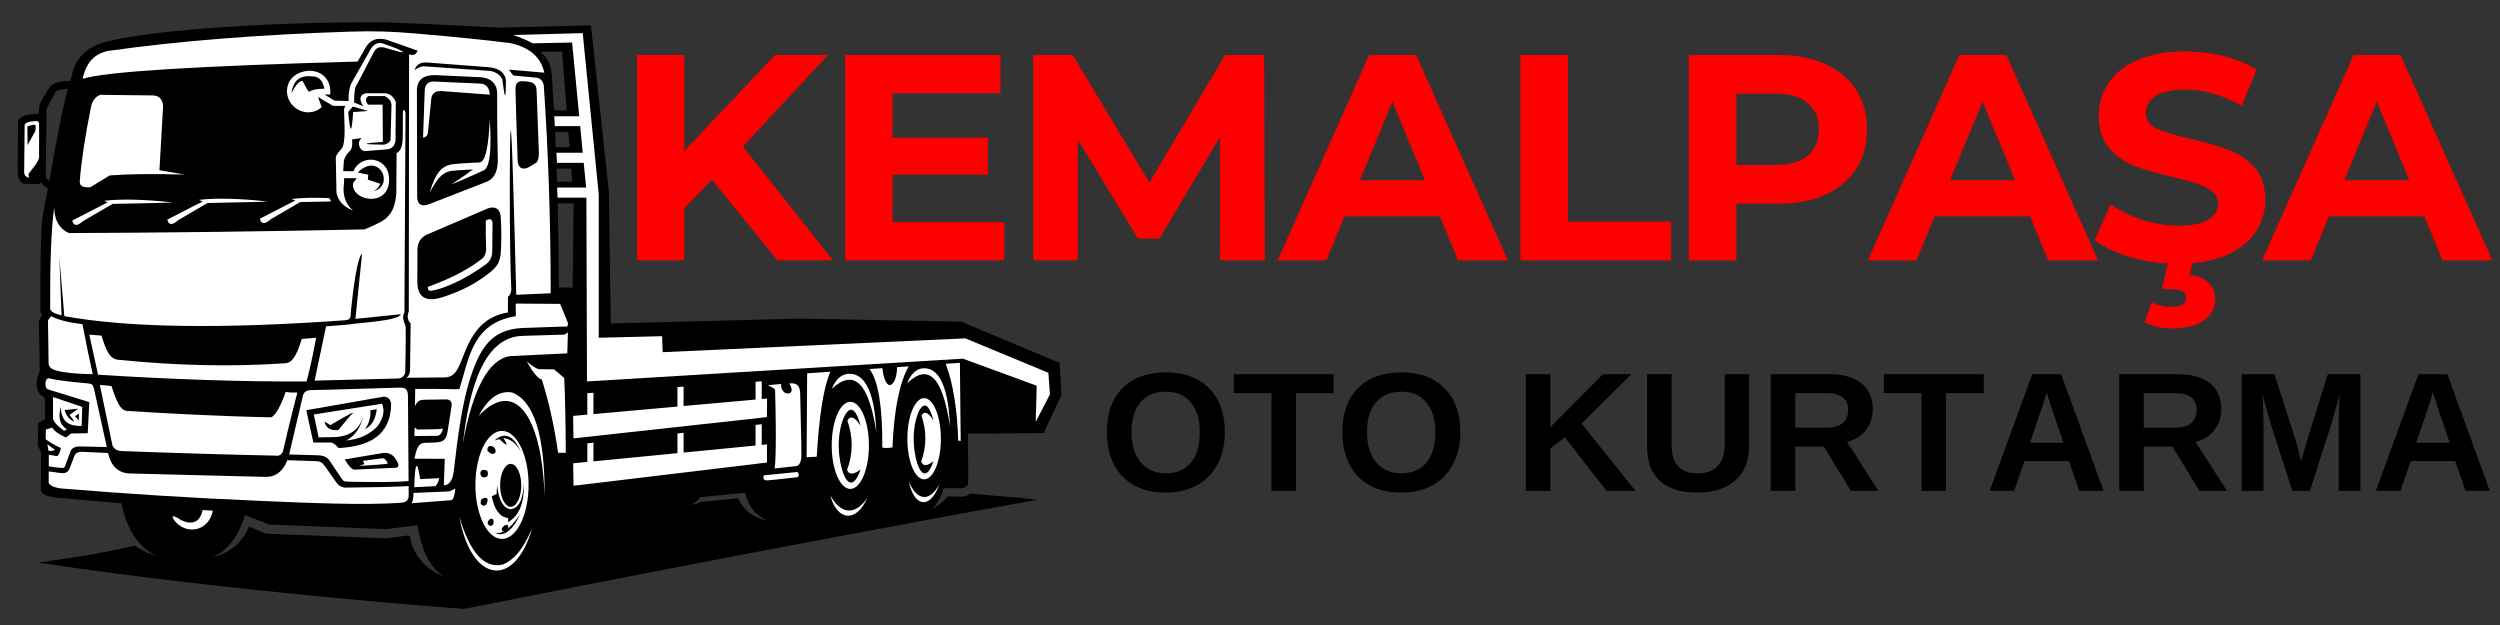
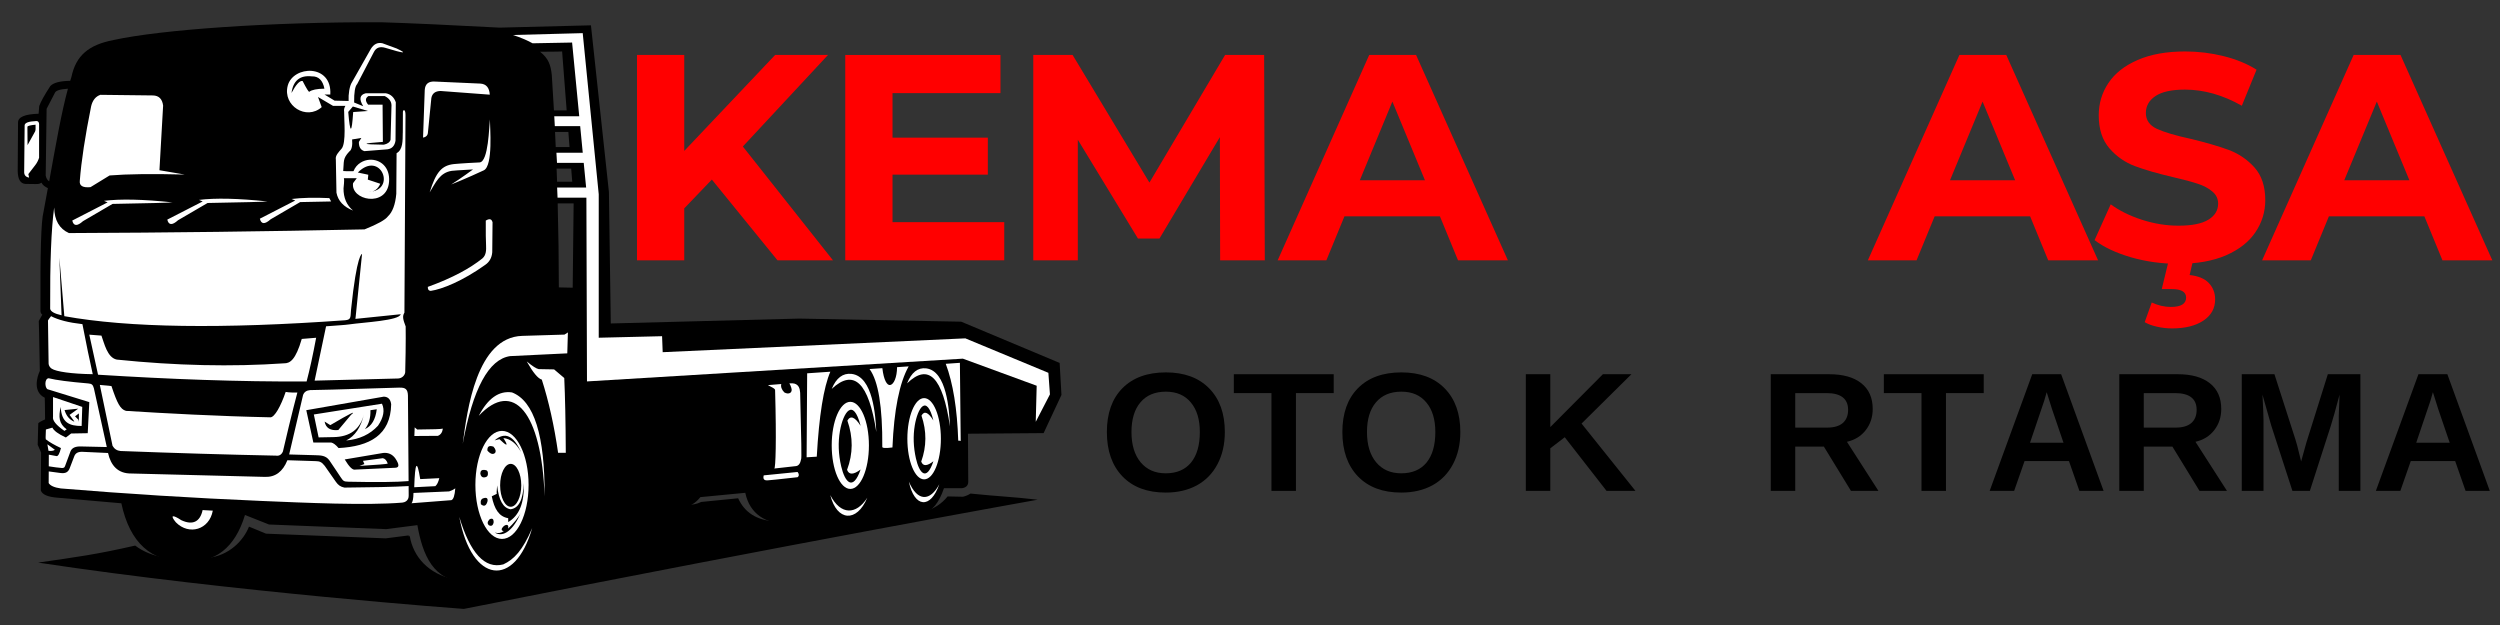
<svg xmlns="http://www.w3.org/2000/svg" width="400" viewBox="0 0 300 75" height="100" preserveAspectRatio="xMidYMid meet">
  <rect x="0" y="0" width="300" height="75" fill="#333333" stroke="none" />
  <defs>
    <g />
    <clipPath id="2c5fdba155">
      <path d="M 4 58 L 125 58 L 125 73.102 L 4 73.102 Z M 4 58 " clip-rule="nonzero" />
    </clipPath>
    <clipPath id="b75440521c">
      <path d="M 2.125 2.602 L 127.375 2.602 L 127.375 70 L 2.125 70 Z M 2.125 2.602 " clip-rule="nonzero" />
    </clipPath>
    <clipPath id="31b8a39aa2">
      <path d="M 2.125 5 L 116 5 L 116 61 L 2.125 61 Z M 2.125 5 " clip-rule="nonzero" />
    </clipPath>
  </defs>
  <g clip-path="url(#2c5fdba155)">
    <path fill="#000000" d="M 124.52 59.965 C 121.289 59.594 120.047 59.594 116.457 59.227 C 116.207 59.395 115.91 59.523 115.559 59.609 C 115.559 59.609 114.945 59.594 113.715 59.57 C 113 60.461 112.062 61.066 110.906 61.383 C 104.227 59.668 98.234 60.062 92.934 62.562 C 90.805 62.426 89.352 61.5 88.578 59.793 C 88.578 59.793 87.102 59.941 84.148 60.234 C 83.52 60.527 82.992 60.613 82.562 60.496 C 82.562 60.496 82.891 59.848 83.551 58.555 C 79.469 59.105 73.246 59.949 64.883 61.086 C 64.883 61.086 61.609 64.102 54.328 69.469 C 51.547 68.883 49.578 66.922 49.16 64.262 C 49.133 64.316 49.102 64.371 49.074 64.422 L 49.035 64.25 L 46.379 64.59 L 46.277 64.602 L 46.184 64.598 L 32.121 64.047 L 31.922 64.039 L 31.73 63.961 L 29.879 63.195 C 29.238 64.824 27.527 66.699 24.871 66.957 C 24.871 66.957 24.012 66.648 19.852 66.922 C 18.43 66.707 17.219 66.223 16.219 65.469 C 11.523 66.543 9.289 66.828 4.57 67.512 C 27.996 71.059 55.656 73.07 55.656 73.07 C 95.785 65.09 124.52 59.965 124.52 59.965 Z M 124.52 59.965 " fill-opacity="1" fill-rule="evenodd" />
  </g>
  <g clip-path="url(#b75440521c)">
    <path fill="#000000" d="M 8.566 9.25 C 8.52 9.395 8.473 9.547 8.426 9.699 C 7.207 9.715 6.414 9.926 6.039 10.324 C 5.332 11.41 4.887 12.211 4.707 12.727 C 4.66 13.344 4.633 13.648 4.633 13.648 C 2.969 13.695 2.145 14.051 2.164 14.723 L 2.125 20.52 C 2.141 21.5 2.438 22.016 3.031 22.07 C 3.594 22.078 4.008 22.082 4.266 22.086 C 4.723 22.09 4.73 22.055 4.977 21.922 C 5.125 22.219 5.414 22.43 5.746 22.574 C 5.578 23.504 5.414 24.402 5.227 25.395 C 4.922 26.52 4.824 30.406 4.855 37.363 C 4.855 37.363 4.879 37.641 5.078 37.75 C 5.078 37.75 4.852 38.156 4.652 38.527 C 4.652 38.527 4.719 40.285 4.781 44.512 C 4.438 45.215 3.922 47.027 5.371 47.727 C 5.371 47.727 5.41 49.367 5.41 50.328 C 5.41 50.328 4.766 50.605 4.598 50.773 C 4.598 50.773 4.574 51.109 4.523 53.375 C 4.523 53.375 4.66 53.684 4.93 54.301 C 4.93 54.301 4.918 55.816 4.895 58.844 C 5.051 59.344 5.738 59.641 6.961 59.73 C 6.961 59.73 9.492 59.949 14.562 60.395 C 15.574 65.133 18.145 67.461 22.277 67.375 C 25.828 67.594 28.203 65.734 29.398 61.797 C 29.398 61.797 30.359 62.18 32.281 62.941 C 32.281 62.941 36.969 63.125 46.344 63.496 C 46.344 63.496 47.59 63.336 50.086 63.016 C 50.695 66.496 51.992 69.859 55.992 69.801 L 58.652 69.812 C 63.234 69.742 64.668 66.777 65.699 62.574 C 65.699 62.574 67.715 62.645 72.305 62.449 C 74.016 62.379 74.359 62.141 75.812 61.098 C 75.812 61.098 76.207 61.141 79.355 61.16 C 81.348 61.172 82.902 61.098 84.043 59.656 C 84.043 59.656 85.84 59.484 89.434 59.137 C 89.969 61.707 91.93 62.812 94.23 62.859 C 95.645 62.891 97.848 62.977 101.059 62.906 C 102.262 62.867 103.555 62.398 104.27 61.574 C 104.27 61.574 106.461 61.574 110.84 61.574 C 111.867 61.34 112.68 60.34 113.277 58.582 C 113.277 58.582 114.004 58.582 115.453 58.582 C 115.926 58.508 116.172 58.262 116.191 57.844 C 116.191 57.844 116.18 55.914 116.156 52.047 C 116.156 52.047 119.184 52.02 125.234 51.973 C 125.234 51.973 125.949 50.445 127.375 47.391 C 127.375 47.391 127.301 46.109 127.156 43.551 C 127.156 43.551 123.219 41.898 115.344 38.602 C 115.344 38.602 108.875 38.477 95.93 38.23 C 95.93 38.23 88.383 38.426 73.293 38.816 C 73.293 38.816 73.219 33.555 73.07 23.035 C 73.07 23.035 72.352 16.371 70.914 3.039 C 70.914 3.039 67.258 3.133 59.957 3.316 C 54.016 2.996 49.258 2.781 45.68 2.668 C 32.395 2.629 19.32 3.555 13.633 4.801 C 10.613 5.379 9.105 6.691 8.57 9.242 Z M 66.848 21.812 L 68.668 21.812 L 68.543 20.23 L 66.793 20.23 C 66.812 20.758 66.832 21.285 66.848 21.812 Z M 68.836 24.406 L 66.922 24.406 C 67.012 27.754 67.059 31.113 67.062 34.488 C 68.168 34.512 68.723 34.523 68.723 34.523 Z M 66.688 17.645 L 68.344 17.645 L 68.203 15.836 L 66.605 15.836 C 66.633 16.438 66.664 17.039 66.688 17.645 Z M 66.473 13.25 L 68 13.25 L 67.453 6.176 C 67.453 6.176 66.73 6.211 64.812 6.211 C 65.812 7.008 66.082 7.773 66.215 9 C 66.309 10.414 66.395 11.828 66.473 13.246 Z M 8.152 10.645 C 7.355 13.578 6.715 17.289 5.902 21.758 C 5.695 21.637 5.555 21.41 5.484 21.07 C 5.484 21.07 5.52 18.402 5.594 13.055 C 5.594 13.055 5.93 12.414 6.59 11.137 C 6.695 10.867 7.215 10.703 8.152 10.645 Z M 8.152 10.645 " fill-opacity="1" fill-rule="evenodd" />
  </g>
  <path fill="#ffffff" d="M 48.336 15.926 C 48.336 15.793 48.34 14.082 48.348 13.453 C 48.352 13.125 48.664 13.051 48.66 13.801 C 48.652 15.285 48.609 23.191 48.531 37.516 C 48.262 37.953 48.359 38.332 48.68 39.176 C 48.68 39.176 48.719 41.133 48.625 44.68 C 48.566 45.094 48.203 45.391 47.793 45.418 L 37.754 45.676 C 37.754 45.676 38.215 43.504 39.129 39.156 C 40.59 39.039 41.305 39.012 41.883 38.93 C 43.715 38.668 47.918 38.477 48.086 37.707 L 42.648 38.266 C 42.664 38.188 42.672 38.102 42.68 38.012 L 43.445 30.477 C 43.445 30.477 42.824 30.355 42.121 37.199 C 42.039 37.992 42.188 38.375 41.41 38.43 C 26.641 39.492 15.41 39.332 7.719 37.941 C 7.719 37.941 7.52 35.602 7.125 30.922 C 7.125 30.922 7.215 33.227 7.387 37.832 C 6.535 37.645 6.078 37.387 6.02 37.055 C 5.992 31.531 6.148 27.48 6.5 24.902 C 6.531 26.43 7.121 27.453 8.273 27.969 C 20.258 27.922 32.078 27.773 43.742 27.527 C 45.316 26.898 46.254 26.375 46.559 25.953 C 47.109 25.434 47.441 24.531 47.555 23.258 C 47.578 20.008 47.59 18.383 47.59 18.383 C 48.352 17.969 48.32 16.898 48.332 15.926 Z M 6.125 37.938 C 5.926 38.207 5.754 38.43 5.758 38.457 C 5.758 38.457 5.781 40.18 5.832 43.629 C 5.832 43.852 6.004 44.117 6.199 44.238 C 6.734 44.598 8.59 44.867 11.129 44.902 C 10.77 43.305 10.344 41.254 9.891 38.898 C 8.25 38.715 6.996 38.398 6.125 37.938 Z M 47.957 46.512 C 44.422 46.594 40.898 46.75 37.215 46.812 C 36.781 46.848 36.5 47.043 36.367 47.406 L 34.699 54.535 C 36.336 54.574 37.242 54.609 37.852 54.625 C 38.48 54.645 39.098 54.648 39.523 55.242 C 40.262 56.309 40.586 56.844 40.863 57.242 C 41.191 57.715 41.219 57.793 41.82 57.805 C 45.199 57.879 47.602 57.855 49.031 57.73 L 48.953 47.449 C 48.926 46.695 48.637 46.5 47.957 46.516 Z M 37.938 40.531 C 37.551 42.605 37.168 44.355 36.793 45.777 C 28.668 45.82 20.301 45.5 11.766 44.965 L 10.715 40.16 C 11.773 40.234 12.172 40.273 12.172 40.273 C 12.508 41.176 12.867 42.918 14.016 43.152 C 21.121 43.883 27.816 44.031 34.098 43.598 C 34.812 43.609 35.484 43.168 36.211 40.672 C 37.293 40.582 37.934 40.531 37.934 40.531 Z M 15.109 49.305 C 19.828 49.602 26.152 49.945 32.453 50.078 C 32.949 50.074 33.695 48.75 34.281 47.031 C 34.281 47.031 34.738 47.129 35.684 47.105 C 35.684 47.105 34.984 49.699 33.949 54.18 C 33.777 54.57 33.496 54.738 33.102 54.676 C 27.246 54.555 21.031 54.371 14.465 54.121 C 14.039 54.082 13.719 53.871 13.504 53.496 L 11.98 46.191 C 12.809 46.25 13.375 46.328 13.375 46.328 C 14.066 48.402 14.438 49.113 15.109 49.301 Z M 42.621 56.352 C 42.32 56.434 41.902 56.027 41.367 55.133 L 45.98 54.355 C 46.582 54.293 47.062 54.504 47.422 54.984 C 47.922 55.719 47.938 56.098 47.457 56.129 C 44.234 56.277 42.621 56.352 42.621 56.352 Z M 46.941 48.52 C 46.871 47.922 46.574 47.613 46.055 47.598 C 46.055 47.598 42.957 48.141 36.754 49.223 C 37.32 51.809 37.602 53.102 37.602 53.102 L 39.742 53.102 C 39.996 53.152 40.293 53.375 40.629 53.766 C 44.371 53.574 46.867 52.199 46.941 48.52 Z M 34.484 55.23 C 33.934 56.605 33.035 57.273 31.789 57.227 C 31.789 57.227 26.449 57.094 15.77 56.82 C 14.129 56.844 13.289 55.832 12.965 54.359 L 9.82 54.215 C 9.297 54.223 9.039 54.414 8.906 54.77 L 8.391 56.117 C 8.195 56.703 7.824 56.828 7.273 56.762 C 6.781 56.699 6.305 56.633 5.848 56.57 L 5.84 57.965 C 6.031 58.285 6.52 58.504 7.297 58.613 C 15.129 59.262 23.125 59.762 31.293 60.109 C 36.555 60.332 43.992 60.672 48.281 60.312 C 48.551 60.289 49.07 60.102 49.043 59.445 L 49.035 58.328 C 47.207 58.434 44.574 58.484 41.332 58.512 C 40.852 58.414 40.582 58.211 40.312 57.828 L 38.969 55.906 C 38.578 55.406 38.336 55.352 37.879 55.336 L 34.48 55.227 Z M 12.816 53.648 L 11.266 46.594 C 11.145 46.145 10.996 46.047 10.586 46.012 C 8.309 45.82 6.727 45.613 5.84 45.391 C 5.332 45.422 5.363 46.488 5.691 46.703 C 9.039 47.734 10.715 48.254 10.715 48.254 C 10.59 50.738 10.527 51.984 10.527 51.984 L 8.535 52.02 L 7.906 52.5 C 7.004 52.086 6.465 51.691 6.285 51.316 C 5.766 51.465 5.508 51.539 5.508 51.539 C 5.457 52.391 5.465 52.789 5.527 52.738 C 5.926 53.055 6.523 53.398 7.316 53.77 C 7.152 54.414 6.98 54.734 6.801 54.734 C 6 54.574 5.859 54.566 5.859 54.566 L 5.852 55.957 C 6.441 56.059 6.961 56.117 7.465 56.164 C 7.688 56.133 7.73 56.121 7.816 55.902 L 8.465 54.148 C 8.656 53.699 9.125 53.555 9.719 53.574 L 12.816 53.645 Z M 12.816 53.648 " fill-opacity="1" fill-rule="evenodd" />
-   <path fill="#ffffff" d="M 60.957 37.5 C 60.957 37.473 60.941 36.883 60.957 35.617 C 61.164 35.488 61.297 35.207 61.359 34.77 C 61.27 32.957 61.156 28.531 61.176 21.652 C 61.199 14.383 61.309 12.938 61.57 21.625 C 61.672 24.992 61.805 29.609 61.953 35.375 L 66.086 35.191 C 66.078 26.566 65.801 18.25 65.254 10.242 C 65.133 9.664 64.816 9.355 64.316 9.316 C 64.316 9.316 63.406 9.23 61.586 9.059 C 61.586 9.059 61.414 8.824 61.066 8.355 C 61.066 8.355 62.484 8.477 65.32 8.719 C 64.898 6.848 63.535 5.664 61.227 5.172 C 58.73 4.852 54.922 4.449 49.734 4.008 C 46.996 3.773 44.77 3.707 42.023 3.797 C 31.207 4.141 21.551 4.906 13.059 6.098 C 11.359 6.395 10.316 7.516 9.922 9.457 C 12.582 8.602 23.582 7.914 42.918 7.387 C 43.371 6.598 43.715 5.992 43.957 5.578 C 44.48 4.758 45.281 4.484 46.359 4.758 L 50.125 6.086 C 49.895 6.547 49.676 6.691 49.09 6.531 L 49.055 37.371 C 48.828 37.938 48.902 38.418 49.277 38.809 C 49.23 42.625 49.203 44.535 49.203 44.535 C 49.156 44.918 49.008 45.184 48.762 45.328 C 51.188 45.32 52.598 45.297 53.281 45.293 C 54.277 45.289 54.691 44.785 55.109 43.879 C 56.039 41.863 56.816 38.16 60.957 37.496 Z M 60.082 30.586 C 60.184 28.934 60.184 27.402 60.082 25.984 C 60.004 24.988 59.32 24.723 58.551 25.008 C 53.531 27.148 51.281 28.129 51.281 28.129 C 50.539 28.449 50.145 29.016 50.098 29.828 L 50.078 33.816 C 50.086 35.902 51.375 36.25 53.223 35.625 C 55.352 34.906 56.934 34.148 58.723 32.75 C 59.77 31.934 59.906 31.43 60.082 30.586 Z M 49.828 46.676 C 52.953 46.637 54.703 46.734 55.125 46.695 C 56.277 43.125 56.609 38.785 61.898 37.941 C 61.898 37.941 61.891 37.438 61.879 36.43 C 65.434 36.453 67.211 36.465 67.211 36.465 C 67.891 38.059 68.211 38.871 68.172 38.902 C 68.121 39.164 67.996 39.258 67.805 39.18 C 64.336 39.301 62.598 39.363 62.598 39.363 C 60.094 39.527 58.562 40.551 57.402 42.895 C 55.512 46.727 54.895 52.859 54.457 56.496 C 54.387 57.062 54.188 58.215 53.262 58.234 C 53.336 56.094 53.371 55.059 53.371 55.059 C 50.812 55.059 49.738 55.043 49.738 55.043 C 49.98 53.789 50.234 53.16 50.953 53.141 C 52.832 53.055 53.48 53.281 53.723 51.699 C 53.949 50.223 54.082 49.434 54.16 48.926 C 54.23 48.473 54.293 48.102 53.703 47.93 C 52.512 47.945 51.664 47.953 51.16 47.961 C 50.465 47.973 50.152 47.992 49.793 48.742 C 49.82 47.363 49.828 46.676 49.828 46.676 Z M 60.711 9.75 C 60.707 11.969 60.59 11.996 60.324 9.879 C 60.312 9.039 59.383 8.547 58.684 8.5 L 50.934 7.961 C 50.52 7.926 50.102 8.164 49.75 8.422 C 49.98 7.641 50.574 7.449 51.301 7.504 L 58.496 8.051 C 59.473 8.125 60.648 8.461 60.711 9.75 Z M 59.734 19.281 C 59.668 15.934 59.641 13.371 59.66 11.598 C 59.746 10.227 59.133 9.449 57.816 9.273 C 57.816 9.273 55.922 9.184 52.133 9.012 C 50.785 9.016 50.086 9.594 50.027 10.75 C 50.055 19.391 50.062 23.715 50.062 23.715 C 50.125 24.543 50.582 24.812 51.43 24.527 C 56.105 22.703 58.441 21.793 58.441 21.793 C 59.289 21.43 59.719 20.594 59.734 19.281 Z M 62.117 19.281 C 61.973 15.062 61.891 12.258 61.863 10.859 C 61.855 10.312 61.859 9.781 62.633 9.734 C 62.891 9.75 63.082 9.77 63.223 9.781 C 63.859 9.84 64.371 10.043 64.387 10.809 C 64.57 15.816 64.664 18.324 64.664 18.324 C 64.664 18.941 64.566 19.336 64.367 19.504 C 63.555 19.996 63.465 20.059 63.465 20.059 C 62.832 20.406 62.176 20.273 62.117 19.285 Z M 62.117 19.281 " fill-opacity="1" fill-rule="evenodd" />
  <path fill="#ffffff" d="M 8.004 51.523 C 7.848 51.641 7.758 51.699 7.73 51.707 C 6.727 51.012 6.273 50.445 6.363 50.008 C 6.363 50.008 6.363 49.223 6.363 47.645 C 8.703 48.434 9.871 48.828 9.871 48.828 C 9.82 50.355 9.797 51.117 9.797 51.117 C 8.328 51.117 7.375 50.73 7.285 48.828 C 7.004 50.031 7.062 50.836 8.004 51.523 Z M 41.539 52.859 C 43.121 52.723 44.395 52.133 45.359 51.086 C 46.031 50.098 46.195 49.215 45.836 48.445 C 45.836 48.445 43.113 48.879 37.66 49.738 C 38.043 51.574 38.234 52.488 38.234 52.488 C 39.414 52.465 40.004 52.453 40.004 52.453 C 42.004 52.426 43.227 51.508 43.68 49.703 C 43.312 51.281 42.598 52.332 41.539 52.859 Z M 41.539 52.859 " fill-opacity="1" fill-rule="evenodd" />
  <path fill="#000000" d="M 9.465 49.613 C 9.48 50.57 9.469 50.824 9.418 50.379 C 9.418 50.379 9.277 50.238 9.004 49.961 C 9.004 49.961 9.156 49.844 9.465 49.609 Z M 45.211 49.113 C 45.062 50.34 44.59 51.133 43.789 51.496 C 44.258 50.91 44.48 50.152 44.453 49.223 C 44.957 49.148 45.207 49.113 45.207 49.113 Z M 39.637 51.016 C 42.02 49.609 42.844 49.203 42.109 49.797 C 41.098 51.004 40.594 51.605 40.594 51.605 C 39.641 51.699 39.094 51.359 38.953 50.59 C 39.41 50.875 39.637 51.016 39.637 51.016 Z M 8.348 49.789 C 8.777 50.355 8.965 50.625 8.906 50.602 C 8.332 50.355 7.945 49.891 7.746 49.207 C 8.84 49.098 9.387 49.039 9.387 49.039 C 8.691 49.539 8.344 49.789 8.344 49.789 Z M 8.348 49.789 " fill-opacity="1" fill-rule="evenodd" />
  <path fill="#ffffff" d="M 43.152 55.91 C 45.285 55.781 46.414 55.688 46.531 55.633 C 46.402 55.254 46.207 55.035 45.938 54.984 C 45.938 54.984 45.145 55.09 43.559 55.301 C 43.668 55.559 43.727 55.688 43.727 55.688 C 43.344 55.836 43.152 55.906 43.152 55.906 Z M 6.586 53.98 C 6.41 54.098 6.156 54.141 5.82 54.098 C 5.82 54.098 5.773 53.836 5.684 53.312 C 6.285 53.758 6.586 53.977 6.586 53.977 Z M 6.586 53.98 " fill-opacity="1" fill-rule="evenodd" />
  <path fill="#ffffff" d="M 124.289 50.609 L 124.402 46.289 L 115.543 43.039 L 70.438 45.77 L 70.367 23.719 L 66.906 23.719 L 66.855 22.5 L 70.336 22.5 L 70.047 19.547 L 66.84 19.547 L 66.77 18.328 L 69.93 18.328 L 69.621 15.133 L 66.578 15.133 L 66.512 13.949 L 69.508 13.949 L 68.652 5.105 L 63.91 5.195 C 63.211 4.812 62.422 4.48 61.547 4.199 C 67.133 4.051 69.926 3.977 69.926 3.977 C 71.207 16.871 71.848 23.312 71.848 23.312 C 71.848 34.789 71.848 40.527 71.848 40.527 L 79.449 40.344 L 79.523 42.262 L 115.84 40.602 L 125.805 44.738 L 125.992 47.324 L 124.293 50.609 Z M 124.289 50.609 " fill-opacity="1" fill-rule="evenodd" />
-   <path fill="#ffffff" d="M 68.816 52.605 L 92.031 50.055 L 92.051 47.82 L 91.406 47.879 L 91.406 45.758 L 90.668 45.809 L 90.668 47.945 L 82.031 48.719 L 82.031 46.398 L 81.293 46.445 L 81.293 48.785 L 71.215 49.688 L 71.215 47.129 L 70.477 47.18 L 70.477 49.754 L 68.777 49.906 Z M 71.215 53.125 L 71.215 55.359 L 81.293 54.375 L 81.293 52.02 L 82.031 51.938 L 82.031 54.305 L 90.668 53.461 L 90.668 50.988 L 91.406 50.91 L 91.406 53.387 L 92.035 53.328 L 92.035 55.504 L 68.82 58.289 L 68.781 55.594 L 70.48 55.426 L 70.48 53.203 L 71.219 53.121 Z M 71.215 53.125 " fill-opacity="1" fill-rule="evenodd" />
  <g clip-path="url(#31b8a39aa2)">
    <path fill="#ffffff" d="M 67.711 45.363 C 67.812 47.555 67.875 50.547 67.895 54.34 C 67.895 54.34 67.586 54.34 66.973 54.34 C 66.504 51.086 65.852 48.156 65.016 45.551 C 64.566 45.438 63.961 44.711 63.207 43.371 C 63.891 43.938 64.371 44.246 64.645 44.293 C 65.875 44.32 66.492 44.328 66.492 44.328 C 67.305 45.02 67.711 45.363 67.711 45.363 Z M 36.02 24.25 C 37.477 24.223 38.715 24.199 39.734 24.176 C 39.66 24.051 39.586 23.914 39.52 23.773 C 37.715 23.691 36.203 23.727 34.984 23.879 C 34.984 23.879 35.133 23.941 35.43 24.062 C 35.43 24.062 34.016 24.789 31.184 26.242 C 31.344 26.922 31.773 26.945 32.477 26.316 C 34.836 24.938 36.02 24.25 36.02 24.25 Z M 24.91 24.359 C 29.242 24.281 31.641 24.219 32.109 24.176 C 28.59 23.805 25.848 23.742 23.879 23.988 C 23.879 23.988 24.027 24.051 24.32 24.176 C 24.32 24.176 22.906 24.898 20.074 26.352 C 20.234 27.035 20.668 27.059 21.367 26.426 C 23.73 25.047 24.91 24.359 24.91 24.359 Z M 13.504 24.469 C 17.836 24.391 20.238 24.328 20.703 24.285 C 17.188 23.914 14.441 23.852 12.473 24.102 C 12.473 24.102 12.621 24.16 12.914 24.285 C 12.914 24.285 11.5 25.012 8.672 26.465 C 8.832 27.145 9.262 27.168 9.961 26.539 C 12.324 25.16 13.504 24.469 13.504 24.469 Z M 4.691 14.938 C 4.691 15.305 4.691 16.637 4.691 18.93 C 4.582 19.266 4.43 19.559 4.23 19.816 C 4.23 19.816 3.953 20.176 3.402 20.891 C 3.402 20.891 3.434 21.031 3.492 21.312 C 3.07 21.242 2.875 20.992 2.902 20.559 C 2.902 20.559 2.922 18.719 2.957 15.035 C 2.969 14.738 3.43 14.566 4.34 14.527 C 4.605 14.516 4.695 14.703 4.695 14.938 Z M 19.133 20.426 C 19.277 17.816 19.426 15.23 19.574 12.672 C 19.473 11.875 19.066 11.473 18.359 11.453 C 18.359 11.453 16.254 11.426 12.047 11.379 C 11.484 11.57 11.113 12.023 10.938 12.746 C 10.211 16.352 9.754 19.344 9.574 21.719 C 9.516 22.301 9.945 22.547 10.863 22.457 C 12.391 21.523 13.152 21.055 13.152 21.055 C 15.266 20.883 18.27 20.844 22.16 20.945 C 20.141 20.598 19.133 20.426 19.133 20.426 Z M 43.879 11.195 C 43.16 11.375 43.062 11.895 43.586 12.746 C 43.586 12.746 43.223 12.598 42.496 12.301 C 42.48 11.086 42.605 10.348 42.863 10.086 L 44.875 6.227 C 45.148 5.703 45.609 5.547 46.258 5.746 C 48.504 6.434 48.953 6.457 47.605 5.82 C 46.461 5.402 45.891 5.191 45.891 5.191 C 45.324 5.062 44.863 5.285 44.508 5.855 C 42.992 8.527 42.238 9.863 42.238 9.863 C 41.941 10.312 41.793 11.289 41.832 12.117 C 40.711 12.09 40.152 12.078 40.152 12.078 C 39.34 11.586 38.934 11.34 38.934 11.34 C 39.402 11.34 39.637 11.34 39.637 11.34 C 39.855 7.633 35.168 7.848 34.527 10.281 C 33.895 12.695 36.777 14.484 38.605 12.855 C 38.309 12.039 38.16 11.637 38.16 11.637 C 39.367 12.352 39.969 12.707 39.969 12.707 L 41.445 12.707 C 41.305 12.945 41.254 13.168 41.297 13.371 C 41.277 14.32 41.574 17.18 40.98 17.855 C 40.66 18.223 40.207 18.676 40.301 19.133 C 40.348 21.793 40.375 23.121 40.375 23.121 C 40.566 24.109 41.23 24.824 42.367 25.266 C 41.594 24.621 41.211 23.734 41.223 22.605 C 41.32 21.723 41.32 21.316 41.223 21.387 C 42.281 21.387 42.809 21.387 42.809 21.387 C 42.516 21.781 42.367 21.98 42.367 21.98 C 42.215 23.004 43.199 23.738 44.266 23.848 C 45.375 23.961 46.574 23.398 46.688 21.797 C 46.82 20.031 45.609 19.094 44.34 19.168 C 43.637 19.211 42.77 19.637 42.422 20.539 C 41.66 20.566 41.184 20.523 41.184 20.523 C 41.305 19.41 41.082 19.059 41.922 18.176 C 42.207 18 42.32 17.418 42.254 16.734 C 42.992 16.613 43.363 16.551 43.363 16.551 C 43.164 16.871 43.066 17.031 43.066 17.031 C 43.055 17.641 43.277 18.008 43.73 18.137 C 45.574 17.988 46.5 17.918 46.5 17.918 C 47.043 17.84 47.363 17.496 47.461 16.883 C 47.484 13.805 47.496 12.266 47.496 12.266 C 47.277 11.66 46.883 11.305 46.316 11.195 C 44.691 11.195 43.879 11.195 43.879 11.195 Z M 51.762 11.766 C 51.863 11.215 52.234 10.93 52.867 10.918 C 52.867 10.918 54.836 11.066 58.773 11.359 C 58.723 10.523 58.348 10.078 57.648 10.031 C 57.648 10.031 55.84 9.949 52.223 9.789 C 51.43 9.73 51.012 10.066 50.969 10.805 L 50.766 16.512 C 51.148 16.441 51.344 16.227 51.355 15.863 C 51.625 13.133 51.762 11.766 51.762 11.766 Z M 57.887 31.008 C 58.352 30.613 58.352 29.996 58.328 29.438 C 58.305 28.91 58.277 27.898 58.293 26.469 C 58.828 26.148 59.008 26.355 59.105 26.652 L 59.07 30.27 C 59.016 30.934 58.734 31.434 58.223 31.785 C 55.5 33.734 53.027 34.711 51.688 34.906 C 51.375 34.875 51.344 34.691 51.336 34.426 C 54.383 33.32 56.406 32.191 57.891 31.008 Z M 54.215 20.5 C 52.77 20.715 52.289 21.906 51.559 23.086 C 52.32 20.609 53.035 19.848 54.473 19.688 C 54.473 19.688 55.496 19.586 57.539 19.492 C 58.621 19.445 58.691 15.148 58.789 14.332 C 58.789 15.199 59.199 19.902 58.051 20.441 C 56.09 21.363 54.141 22.141 54.141 22.141 C 55.348 21.379 56.762 20.332 56.762 20.332 C 55.164 20.406 54.215 20.5 54.215 20.5 Z M 67.746 40.148 C 67.941 40.027 68.078 39.941 68.148 39.891 C 68.148 39.891 68.125 40.727 68.074 42.402 C 68.074 42.402 65.789 42.512 61.211 42.734 C 58.645 43.113 56.75 46.621 55.527 53.262 C 56.059 49.203 57.191 40.469 62.668 40.305 C 66.125 40.203 67.742 40.152 67.742 40.152 Z M 92.164 57.637 C 91.699 57.688 91.527 57.492 91.648 57.043 C 94.355 56.773 95.707 56.637 95.707 56.637 C 95.906 56.867 95.906 57.125 95.707 57.266 C 93.531 57.523 92.164 57.637 92.164 57.637 Z M 93.012 46.84 C 93.184 52.992 93.07 56.168 92.918 56.223 L 95.539 55.93 C 95.844 55.879 96.039 55.609 96.129 55.117 C 96.211 55.074 96.156 52.941 96.02 47.137 C 95.957 45.957 95.242 45.969 94.719 46.008 C 94.809 46.133 94.891 46.305 94.957 46.539 C 95.16 47.133 94.652 47.395 94.121 47.09 C 93.793 46.762 93.668 46.387 93.754 46.082 C 93.301 46.121 92.766 46.164 92.145 46.215 C 92.465 46.398 93.059 46.629 93.012 46.84 Z M 53.898 58.969 C 54.203 58.863 54.449 58.742 54.633 58.598 C 54.57 59.473 54.41 59.945 54.156 60.02 C 54.156 60.02 52.562 60.145 49.375 60.391 C 49.527 60.25 49.605 59.84 49.617 59.152 C 52.469 59.027 53.898 58.969 53.898 58.969 Z M 49.707 58.469 C 49.805 55.414 50.043 55.086 50.426 57.492 C 50.426 57.492 51.188 57.453 52.715 57.379 C 52.602 57.852 52.445 58.172 52.234 58.34 C 52.234 58.34 51.391 58.383 49.707 58.469 Z M 50.074 51.543 C 51.961 51.527 52.98 51.492 53.141 51.434 C 53.086 51.875 52.891 52.164 52.547 52.301 C 52.547 52.301 51.605 52.309 49.723 52.32 C 49.723 52.32 49.738 51.973 49.762 51.285 C 49.969 51.457 50.074 51.547 50.074 51.547 Z M 99.641 44.605 C 98.832 46.488 98.289 49.887 98.012 54.801 C 98.012 54.801 97.605 54.828 96.793 54.875 L 96.859 44.797 L 99.645 44.605 Z M 113.492 43.66 C 114.363 45.98 114.863 49.059 114.988 52.883 C 115.09 52.867 115.188 52.883 115.285 52.918 L 115.188 43.539 L 113.492 43.656 Z M 107.09 53.695 C 106.219 53.812 105.812 53.773 105.875 53.582 C 105.906 48.805 105.395 45.703 104.344 44.285 L 105.883 44.18 C 106.051 45.656 106.461 46.27 106.824 46.203 C 107.258 46.125 107.637 45.281 107.648 44.059 L 109.039 43.965 C 107.93 45.949 107.281 49.191 107.094 53.695 Z M 107.09 53.695 " fill-opacity="1" fill-rule="evenodd" />
  </g>
  <path fill="#ffffff" d="M 102.039 48.219 C 103.27 48.219 104.27 50.559 104.27 53.445 C 104.27 56.332 103.27 58.672 102.039 58.672 C 100.805 58.672 99.805 56.332 99.805 53.445 C 99.805 50.559 100.805 48.219 102.039 48.219 Z M 110.895 47.773 C 112.004 47.773 112.906 49.957 112.906 52.648 C 112.906 55.344 112.004 57.523 110.895 57.523 C 109.785 57.523 108.883 55.344 108.883 52.648 C 108.883 49.957 109.785 47.773 110.895 47.773 Z M 110.578 49.875 C 110.914 49.266 111.391 49.461 112.008 50.461 C 111.203 47.23 110.129 48.934 109.773 51.047 C 109.562 52.316 109.605 53.637 109.91 55.004 C 110.301 56.754 111.172 57.852 112.008 55.352 C 111.242 55.953 110.754 55.965 110.547 55.387 C 111.199 53.574 111.211 51.738 110.578 49.875 Z M 101.688 50.469 C 102.059 49.82 102.586 50.027 103.273 51.098 C 102.383 47.633 101.188 49.461 100.793 51.723 C 100.555 53.09 100.605 54.504 100.945 55.965 C 101.379 57.844 102.344 59.02 103.273 56.34 C 102.418 56.984 101.879 56.996 101.648 56.379 C 102.375 54.438 102.387 52.465 101.684 50.469 Z M 101.688 50.469 " fill-opacity="1" fill-rule="evenodd" />
  <path fill="#ffffff" d="M 60.238 51.707 C 62.004 51.707 63.43 54.609 63.43 58.188 C 63.43 61.77 62.004 64.672 60.238 64.672 C 58.477 64.672 57.047 61.77 57.047 58.188 C 57.047 54.609 58.477 51.707 60.238 51.707 Z M 61.285 55.664 C 61.984 55.664 62.551 56.816 62.551 58.238 C 62.551 59.66 61.984 60.812 61.285 60.812 C 60.586 60.812 60.016 59.66 60.016 58.238 C 60.016 56.816 60.586 55.664 61.285 55.664 Z M 59.41 54.348 C 59.543 54.148 59.48 53.898 59.215 53.598 C 58.699 53.418 58.457 53.574 58.488 54.07 C 58.855 54.488 59.16 54.578 59.41 54.348 Z M 60.969 63.434 C 61.594 62.859 62.289 62.016 62.508 61.512 C 61.637 63.566 60.414 64.566 59.379 63.906 C 59.785 64.027 60.145 63.969 60.461 63.73 C 60.086 63.691 60.176 63.426 60.363 63.223 C 60.676 62.883 61.121 62.871 60.969 63.434 Z M 59.242 62.648 C 59.176 63.055 58.984 63.188 58.672 63.035 C 58.445 62.836 58.477 62.59 58.762 62.305 C 59.078 62.16 59.238 62.273 59.242 62.648 Z M 58.504 60.145 C 58.352 60.711 58.082 60.832 57.703 60.504 C 57.637 60.105 57.738 59.867 58.004 59.793 C 58.391 59.664 58.559 59.781 58.504 60.145 Z M 58.551 56.895 C 58.539 57.098 58.441 57.223 58.254 57.262 C 57.906 57.355 57.699 57.203 57.637 56.809 C 57.652 56.484 57.828 56.348 58.172 56.395 C 58.453 56.402 58.578 56.57 58.551 56.895 Z M 60.406 52.57 C 61.254 52.652 61.961 53.211 62.527 54.254 C 61.633 52.242 60.574 51.777 59.355 52.848 C 59.734 52.75 59.926 52.699 59.926 52.699 C 60.883 53.613 61.043 53.57 60.406 52.57 Z M 60.406 52.57 " fill-opacity="1" fill-rule="evenodd" />
  <path fill="#000000" d="M 60.984 62.184 C 60.984 62.395 60.984 62.551 60.984 62.648 C 62.324 61.875 62.941 60.309 62.852 57.957 C 62.789 59.941 62.262 60.996 61.262 61.113 C 60.379 60.969 59.844 60.016 59.656 58.25 C 59.586 58.961 59.578 59.293 59.637 59.246 C 59.121 59.492 59.012 59.562 59.012 59.562 C 59.32 61.086 59.879 61.996 60.984 62.184 Z M 60.984 62.184 " fill-opacity="1" fill-rule="evenodd" />
  <path fill="#000000" d="M 44.25 23.031 C 47.676 22.852 45.664 17.965 42.938 20.703 C 43.891 20.898 44.309 20.992 44.195 20.98 C 44.156 21.363 44.137 21.555 44.137 21.555 C 45.133 21.887 45.633 22.051 45.633 22.051 C 45.344 22.711 44.883 23.035 44.25 23.031 Z M 4.266 14.965 C 4.289 15.398 4.27 15.672 4.211 15.777 C 4.211 15.777 3.906 16.324 3.305 17.414 C 3.305 17.414 3.301 16.676 3.289 15.207 C 3.352 15.094 3.68 15.016 4.266 14.965 Z M 37.121 11.008 C 37.418 10.777 38.023 10.652 38.93 10.641 C 38.73 9.629 38.223 9.137 37.418 9.164 C 35.992 9.008 35.18 9.672 34.98 11.156 C 35.523 10.133 35.965 9.652 36.312 9.719 C 36.789 10.645 37.059 11.078 37.121 11.008 Z M 42.383 13.445 C 42.207 16.113 42.012 16.109 41.789 13.43 C 41.805 13.422 41.988 13.203 42.344 12.781 C 43.551 13.141 44.152 13.32 44.152 13.32 C 42.973 13.406 42.379 13.445 42.379 13.445 Z M 46.055 17.363 C 43.336 17.328 43.297 17.219 45.945 17.027 L 45.91 12.559 C 45.91 12.559 45.328 12.559 44.176 12.559 C 43.812 12.117 43.824 11.773 44.211 11.527 C 45.516 11.527 46.168 11.527 46.168 11.527 C 46.695 11.797 46.969 12.164 46.98 12.633 L 46.867 16.773 C 46.781 17.066 46.512 17.266 46.059 17.363 Z M 46.055 17.363 " fill-opacity="1" fill-rule="evenodd" />
  <path fill="#ffffff" d="M 99.633 59.41 C 100.887 61.855 102.754 61.793 104.078 59.723 C 102.812 62.742 100.426 62.566 99.633 59.41 Z M 21.754 62.422 C 20.703 61.73 20.371 61.793 21.105 62.68 C 22.684 64.285 25.125 63.562 25.535 61.277 C 24.543 61.227 24.199 61.203 24.316 61.203 C 24.008 62.648 23.09 63.051 21.754 62.422 Z M 63.863 63.367 C 61.773 70.668 56.59 70.039 55.117 62.035 C 56.418 66.363 58.168 68.309 60.395 67.727 C 61.668 67.141 62.727 66.047 63.863 63.367 Z M 57.453 49.898 C 61.594 45.488 65.004 49.457 65.352 59.574 C 65.398 52.277 64.094 48.117 61.438 47.09 C 59.879 46.859 58.551 47.793 57.453 49.898 Z M 99.805 46.668 C 102.469 44.188 104.254 45.91 105.156 51.836 C 105.074 49.949 104.77 45.156 102.184 44.867 C 101.145 44.75 100.352 45.352 99.805 46.668 Z M 108.848 46.004 C 111.41 43.523 113.129 45.246 113.996 51.172 C 113.914 49.281 113.625 44.492 111.137 44.203 C 110.137 44.086 109.375 44.688 108.848 46.004 Z M 109.062 57.789 C 110.094 60.234 111.629 60.172 112.719 58.102 C 111.68 61.121 109.715 60.941 109.062 57.789 Z M 109.062 57.789 " fill-opacity="1" fill-rule="evenodd" />
  <g fill="#ff0000" fill-opacity="1">
    <g transform="translate(73.516, 31.237)">
      <g>
        <path d="M 11.906 -9.688 L 8.594 -6.234 L 8.594 0 L 2.922 0 L 2.922 -24.641 L 8.594 -24.641 L 8.594 -13.125 L 19.5 -24.641 L 25.844 -24.641 L 15.625 -13.656 L 26.438 0 L 19.781 0 Z M 11.906 -9.688 " />
      </g>
    </g>
  </g>
  <g fill="#ff0000" fill-opacity="1">
    <g transform="translate(98.509, 31.237)">
      <g>
        <path d="M 22 -4.578 L 22 0 L 2.922 0 L 2.922 -24.641 L 21.547 -24.641 L 21.547 -20.062 L 8.594 -20.062 L 8.594 -14.719 L 20.031 -14.719 L 20.031 -10.281 L 8.594 -10.281 L 8.594 -4.578 Z M 22 -4.578 " />
      </g>
    </g>
  </g>
  <g fill="#ff0000" fill-opacity="1">
    <g transform="translate(121.072, 31.237)">
      <g>
        <path d="M 25.344 0 L 25.312 -14.781 L 18.062 -2.609 L 15.484 -2.609 L 8.266 -14.469 L 8.266 0 L 2.922 0 L 2.922 -24.641 L 7.641 -24.641 L 16.859 -9.328 L 25.938 -24.641 L 30.625 -24.641 L 30.703 0 Z M 25.344 0 " />
      </g>
    </g>
  </g>
  <g fill="#ff0000" fill-opacity="1">
    <g transform="translate(153.633, 31.237)">
      <g>
        <path d="M 19.156 -5.281 L 7.703 -5.281 L 5.531 0 L -0.312 0 L 10.672 -24.641 L 16.297 -24.641 L 27.312 0 L 21.328 0 Z M 17.359 -9.609 L 13.453 -19.047 L 9.547 -9.609 Z M 17.359 -9.609 " />
      </g>
    </g>
  </g>
  <g fill="#ff0000" fill-opacity="1">
    <g transform="translate(179.54, 31.237)">
      <g>
-         <path d="M 2.922 -24.641 L 8.625 -24.641 L 8.625 -4.641 L 20.984 -4.641 L 20.984 0 L 2.922 0 Z M 2.922 -24.641 " />
-       </g>
+         </g>
    </g>
  </g>
  <g fill="#ff0000" fill-opacity="1">
    <g transform="translate(199.746, 31.237)">
      <g>
-         <path d="M 13.594 -24.641 C 15.77 -24.641 17.66 -24.273 19.266 -23.547 C 20.879 -22.816 22.117 -21.785 22.984 -20.453 C 23.859 -19.117 24.297 -17.535 24.297 -15.703 C 24.297 -13.891 23.859 -12.305 22.984 -10.953 C 22.117 -9.609 20.879 -8.578 19.266 -7.859 C 17.66 -7.148 15.77 -6.797 13.594 -6.797 L 8.625 -6.797 L 8.625 0 L 2.922 0 L 2.922 -24.641 Z M 13.266 -11.438 C 14.984 -11.438 16.285 -11.805 17.172 -12.547 C 18.066 -13.285 18.516 -14.336 18.516 -15.703 C 18.516 -17.086 18.066 -18.148 17.172 -18.891 C 16.285 -19.629 14.984 -20 13.266 -20 L 8.625 -20 L 8.625 -11.438 Z M 13.266 -11.438 " />
-       </g>
+         </g>
    </g>
  </g>
  <g fill="#ff0000" fill-opacity="1">
    <g transform="translate(224.456, 31.237)">
      <g>
        <path d="M 19.156 -5.281 L 7.703 -5.281 L 5.531 0 L -0.312 0 L 10.672 -24.641 L 16.297 -24.641 L 27.312 0 L 21.328 0 Z M 17.359 -9.609 L 13.453 -19.047 L 9.547 -9.609 Z M 17.359 -9.609 " />
      </g>
    </g>
  </g>
  <g fill="#ff0000" fill-opacity="1">
    <g transform="translate(250.364, 31.237)">
      <g>
        <path d="M 11.016 0.422 C 9.066 0.422 7.18 0.16 5.359 -0.359 C 3.547 -0.891 2.086 -1.578 0.984 -2.422 L 2.922 -6.719 C 3.973 -5.945 5.227 -5.328 6.688 -4.859 C 8.145 -4.391 9.598 -4.156 11.047 -4.156 C 12.672 -4.156 13.867 -4.395 14.641 -4.875 C 15.422 -5.352 15.812 -5.992 15.812 -6.797 C 15.812 -7.379 15.582 -7.863 15.125 -8.25 C 14.664 -8.645 14.078 -8.957 13.359 -9.188 C 12.641 -9.426 11.672 -9.688 10.453 -9.969 C 8.578 -10.406 7.039 -10.848 5.844 -11.297 C 4.645 -11.742 3.617 -12.457 2.766 -13.438 C 1.91 -14.426 1.484 -15.742 1.484 -17.391 C 1.484 -18.816 1.867 -20.109 2.641 -21.266 C 3.41 -22.43 4.578 -23.352 6.141 -24.031 C 7.703 -24.719 9.609 -25.062 11.859 -25.062 C 13.43 -25.062 14.969 -24.875 16.469 -24.5 C 17.977 -24.125 19.297 -23.582 20.422 -22.875 L 18.656 -18.547 C 16.383 -19.836 14.109 -20.484 11.828 -20.484 C 10.234 -20.484 9.051 -20.223 8.281 -19.703 C 7.52 -19.191 7.141 -18.516 7.141 -17.672 C 7.141 -16.828 7.578 -16.195 8.453 -15.781 C 9.336 -15.375 10.688 -14.973 12.5 -14.578 C 14.375 -14.129 15.91 -13.68 17.109 -13.234 C 18.305 -12.785 19.332 -12.082 20.188 -11.125 C 21.039 -10.164 21.469 -8.863 21.469 -7.219 C 21.469 -5.812 21.07 -4.523 20.281 -3.359 C 19.5 -2.203 18.32 -1.281 16.75 -0.594 C 15.176 0.082 13.266 0.422 11.016 0.422 Z M 10.281 8.172 C 9.664 8.172 9.066 8.102 8.484 7.969 C 7.898 7.844 7.406 7.66 7 7.422 L 7.844 5.062 C 8.594 5.414 9.359 5.594 10.141 5.594 C 11.359 5.594 11.969 5.219 11.969 4.469 C 11.969 3.789 11.391 3.453 10.234 3.453 L 9.047 3.453 L 9.953 -0.281 L 12.875 -0.281 L 12.391 1.766 C 13.422 1.879 14.188 2.195 14.688 2.719 C 15.195 3.25 15.453 3.906 15.453 4.688 C 15.453 5.758 14.984 6.609 14.047 7.234 C 13.109 7.859 11.852 8.172 10.281 8.172 Z M 10.281 8.172 " />
      </g>
    </g>
  </g>
  <g fill="#ff0000" fill-opacity="1">
    <g transform="translate(271.766, 31.237)">
      <g>
        <path d="M 19.156 -5.281 L 7.703 -5.281 L 5.531 0 L -0.312 0 L 10.672 -24.641 L 16.297 -24.641 L 27.312 0 L 21.328 0 Z M 17.359 -9.609 L 13.453 -19.047 L 9.547 -9.609 Z M 17.359 -9.609 " />
      </g>
    </g>
  </g>
  <g fill="#000000" fill-opacity="1">
    <g transform="translate(131.996, 58.906)">
      <g>
        <path d="M 14.984 -7.062 C 14.984 -5.602 14.691 -4.32 14.109 -3.219 C 13.535 -2.113 12.711 -1.266 11.641 -0.672 C 10.566 -0.086 9.316 0.203 7.891 0.203 C 5.68 0.203 3.953 -0.441 2.703 -1.734 C 1.453 -3.035 0.828 -4.812 0.828 -7.062 C 0.828 -9.312 1.453 -11.066 2.703 -12.328 C 3.953 -13.586 5.688 -14.219 7.906 -14.219 C 10.125 -14.219 11.859 -13.578 13.109 -12.297 C 14.359 -11.023 14.984 -9.281 14.984 -7.062 Z M 11.984 -7.062 C 11.984 -8.57 11.625 -9.754 10.906 -10.609 C 10.195 -11.473 9.195 -11.906 7.906 -11.906 C 6.594 -11.906 5.578 -11.477 4.859 -10.625 C 4.141 -9.781 3.781 -8.594 3.781 -7.062 C 3.781 -5.531 4.145 -4.32 4.875 -3.438 C 5.613 -2.551 6.617 -2.109 7.891 -2.109 C 9.203 -2.109 10.211 -2.535 10.922 -3.391 C 11.629 -4.254 11.984 -5.477 11.984 -7.062 Z M 11.984 -7.062 " />
      </g>
    </g>
  </g>
  <g fill="#000000" fill-opacity="1">
    <g transform="translate(147.825, 58.906)">
      <g>
        <path d="M 7.688 -11.734 L 7.688 0 L 4.75 0 L 4.75 -11.734 L 0.234 -11.734 L 0.234 -14 L 12.219 -14 L 12.219 -11.734 Z M 7.688 -11.734 " />
      </g>
    </g>
  </g>
  <g fill="#000000" fill-opacity="1">
    <g transform="translate(160.256, 58.906)">
      <g>
        <path d="M 14.984 -7.062 C 14.984 -5.602 14.691 -4.32 14.109 -3.219 C 13.535 -2.113 12.711 -1.266 11.641 -0.672 C 10.566 -0.086 9.316 0.203 7.891 0.203 C 5.68 0.203 3.953 -0.441 2.703 -1.734 C 1.453 -3.035 0.828 -4.812 0.828 -7.062 C 0.828 -9.312 1.453 -11.066 2.703 -12.328 C 3.953 -13.586 5.688 -14.219 7.906 -14.219 C 10.125 -14.219 11.859 -13.578 13.109 -12.297 C 14.359 -11.023 14.984 -9.281 14.984 -7.062 Z M 11.984 -7.062 C 11.984 -8.57 11.625 -9.754 10.906 -10.609 C 10.195 -11.473 9.195 -11.906 7.906 -11.906 C 6.594 -11.906 5.578 -11.477 4.859 -10.625 C 4.141 -9.781 3.781 -8.594 3.781 -7.062 C 3.781 -5.531 4.145 -4.32 4.875 -3.438 C 5.613 -2.551 6.617 -2.109 7.891 -2.109 C 9.203 -2.109 10.211 -2.535 10.922 -3.391 C 11.629 -4.254 11.984 -5.477 11.984 -7.062 Z M 11.984 -7.062 " />
      </g>
    </g>
  </g>
  <g fill="#000000" fill-opacity="1">
    <g transform="translate(176.085, 58.906)">
      <g />
    </g>
  </g>
  <g fill="#000000" fill-opacity="1">
    <g transform="translate(181.739, 58.906)">
      <g>
        <path d="M 11.047 0 L 6.031 -6.438 L 4.297 -5.109 L 4.297 0 L 1.359 0 L 1.359 -14 L 4.297 -14 L 4.297 -7.656 L 10.609 -14 L 14.031 -14 L 8.047 -8.078 L 14.516 0 Z M 11.047 0 " />
      </g>
    </g>
  </g>
  <g fill="#000000" fill-opacity="1">
    <g transform="translate(196.436, 58.906)">
      <g>
-         <path d="M 7.188 0.203 C 5.258 0.203 3.781 -0.266 2.75 -1.203 C 1.727 -2.148 1.219 -3.5 1.219 -5.25 L 1.219 -14 L 4.156 -14 L 4.156 -5.484 C 4.156 -4.367 4.414 -3.523 4.938 -2.953 C 5.469 -2.379 6.242 -2.094 7.266 -2.094 C 8.316 -2.094 9.125 -2.391 9.688 -2.984 C 10.25 -3.586 10.531 -4.453 10.531 -5.578 L 10.531 -14 L 13.453 -14 L 13.453 -5.391 C 13.453 -3.617 12.906 -2.242 11.812 -1.266 C 10.719 -0.285 9.176 0.203 7.188 0.203 Z M 7.188 0.203 " />
-       </g>
+         </g>
    </g>
  </g>
  <g fill="#000000" fill-opacity="1">
    <g transform="translate(211.132, 58.906)">
      <g>
        <path d="M 10.984 0 L 7.734 -5.312 L 4.297 -5.312 L 4.297 0 L 1.359 0 L 1.359 -14 L 8.359 -14 C 10.023 -14 11.312 -13.641 12.219 -12.922 C 13.133 -12.203 13.594 -11.172 13.594 -9.828 C 13.594 -8.848 13.312 -8 12.75 -7.281 C 12.195 -6.57 11.445 -6.109 10.5 -5.891 L 14.281 0 Z M 10.641 -9.719 C 10.641 -11.062 9.773 -11.734 8.047 -11.734 L 4.297 -11.734 L 4.297 -7.594 L 8.125 -7.594 C 8.945 -7.594 9.57 -7.773 10 -8.141 C 10.426 -8.516 10.641 -9.039 10.641 -9.719 Z M 10.641 -9.719 " />
      </g>
    </g>
  </g>
  <g fill="#000000" fill-opacity="1">
    <g transform="translate(225.828, 58.906)">
      <g>
        <path d="M 7.688 -11.734 L 7.688 0 L 4.75 0 L 4.75 -11.734 L 0.234 -11.734 L 0.234 -14 L 12.219 -14 L 12.219 -11.734 Z M 7.688 -11.734 " />
      </g>
    </g>
  </g>
  <g fill="#000000" fill-opacity="1">
    <g transform="translate(238.259, 58.906)">
      <g>
        <path d="M 11.266 0 L 10.016 -3.578 L 4.688 -3.578 L 3.438 0 L 0.5 0 L 5.609 -14 L 9.078 -14 L 14.172 0 Z M 7.344 -11.844 L 7.281 -11.625 C 7.219 -11.383 7.141 -11.113 7.047 -10.812 C 6.953 -10.508 6.383 -8.832 5.344 -5.781 L 9.359 -5.781 L 7.984 -9.812 L 7.562 -11.156 Z M 7.344 -11.844 " />
      </g>
    </g>
  </g>
  <g fill="#000000" fill-opacity="1">
    <g transform="translate(252.956, 58.906)">
      <g>
        <path d="M 10.984 0 L 7.734 -5.312 L 4.297 -5.312 L 4.297 0 L 1.359 0 L 1.359 -14 L 8.359 -14 C 10.023 -14 11.312 -13.641 12.219 -12.922 C 13.133 -12.203 13.594 -11.172 13.594 -9.828 C 13.594 -8.848 13.312 -8 12.75 -7.281 C 12.195 -6.57 11.445 -6.109 10.5 -5.891 L 14.281 0 Z M 10.641 -9.719 C 10.641 -11.062 9.773 -11.734 8.047 -11.734 L 4.297 -11.734 L 4.297 -7.594 L 8.125 -7.594 C 8.945 -7.594 9.57 -7.773 10 -8.141 C 10.426 -8.516 10.641 -9.039 10.641 -9.719 Z M 10.641 -9.719 " />
      </g>
    </g>
  </g>
  <g fill="#000000" fill-opacity="1">
    <g transform="translate(267.652, 58.906)">
      <g>
        <path d="M 13 0 L 13 -8.484 C 13 -8.68 13 -8.875 13 -9.062 C 13 -9.258 13.031 -10.086 13.094 -11.547 C 12.625 -9.766 12.273 -8.52 12.047 -7.812 L 9.531 0 L 7.438 0 L 4.906 -7.812 L 3.844 -11.547 C 3.926 -10.004 3.969 -8.984 3.969 -8.484 L 3.969 0 L 1.359 0 L 1.359 -14 L 5.281 -14 L 7.797 -6.172 L 8.016 -5.422 L 8.484 -3.531 L 9.109 -5.781 L 11.688 -14 L 15.594 -14 L 15.594 0 Z M 13 0 " />
      </g>
    </g>
  </g>
  <g fill="#000000" fill-opacity="1">
    <g transform="translate(284.604, 58.906)">
      <g>
        <path d="M 11.266 0 L 10.016 -3.578 L 4.688 -3.578 L 3.438 0 L 0.5 0 L 5.609 -14 L 9.078 -14 L 14.172 0 Z M 7.344 -11.844 L 7.281 -11.625 C 7.219 -11.383 7.141 -11.113 7.047 -10.812 C 6.953 -10.508 6.383 -8.832 5.344 -5.781 L 9.359 -5.781 L 7.984 -9.812 L 7.562 -11.156 Z M 7.344 -11.844 " />
      </g>
    </g>
  </g>
</svg>